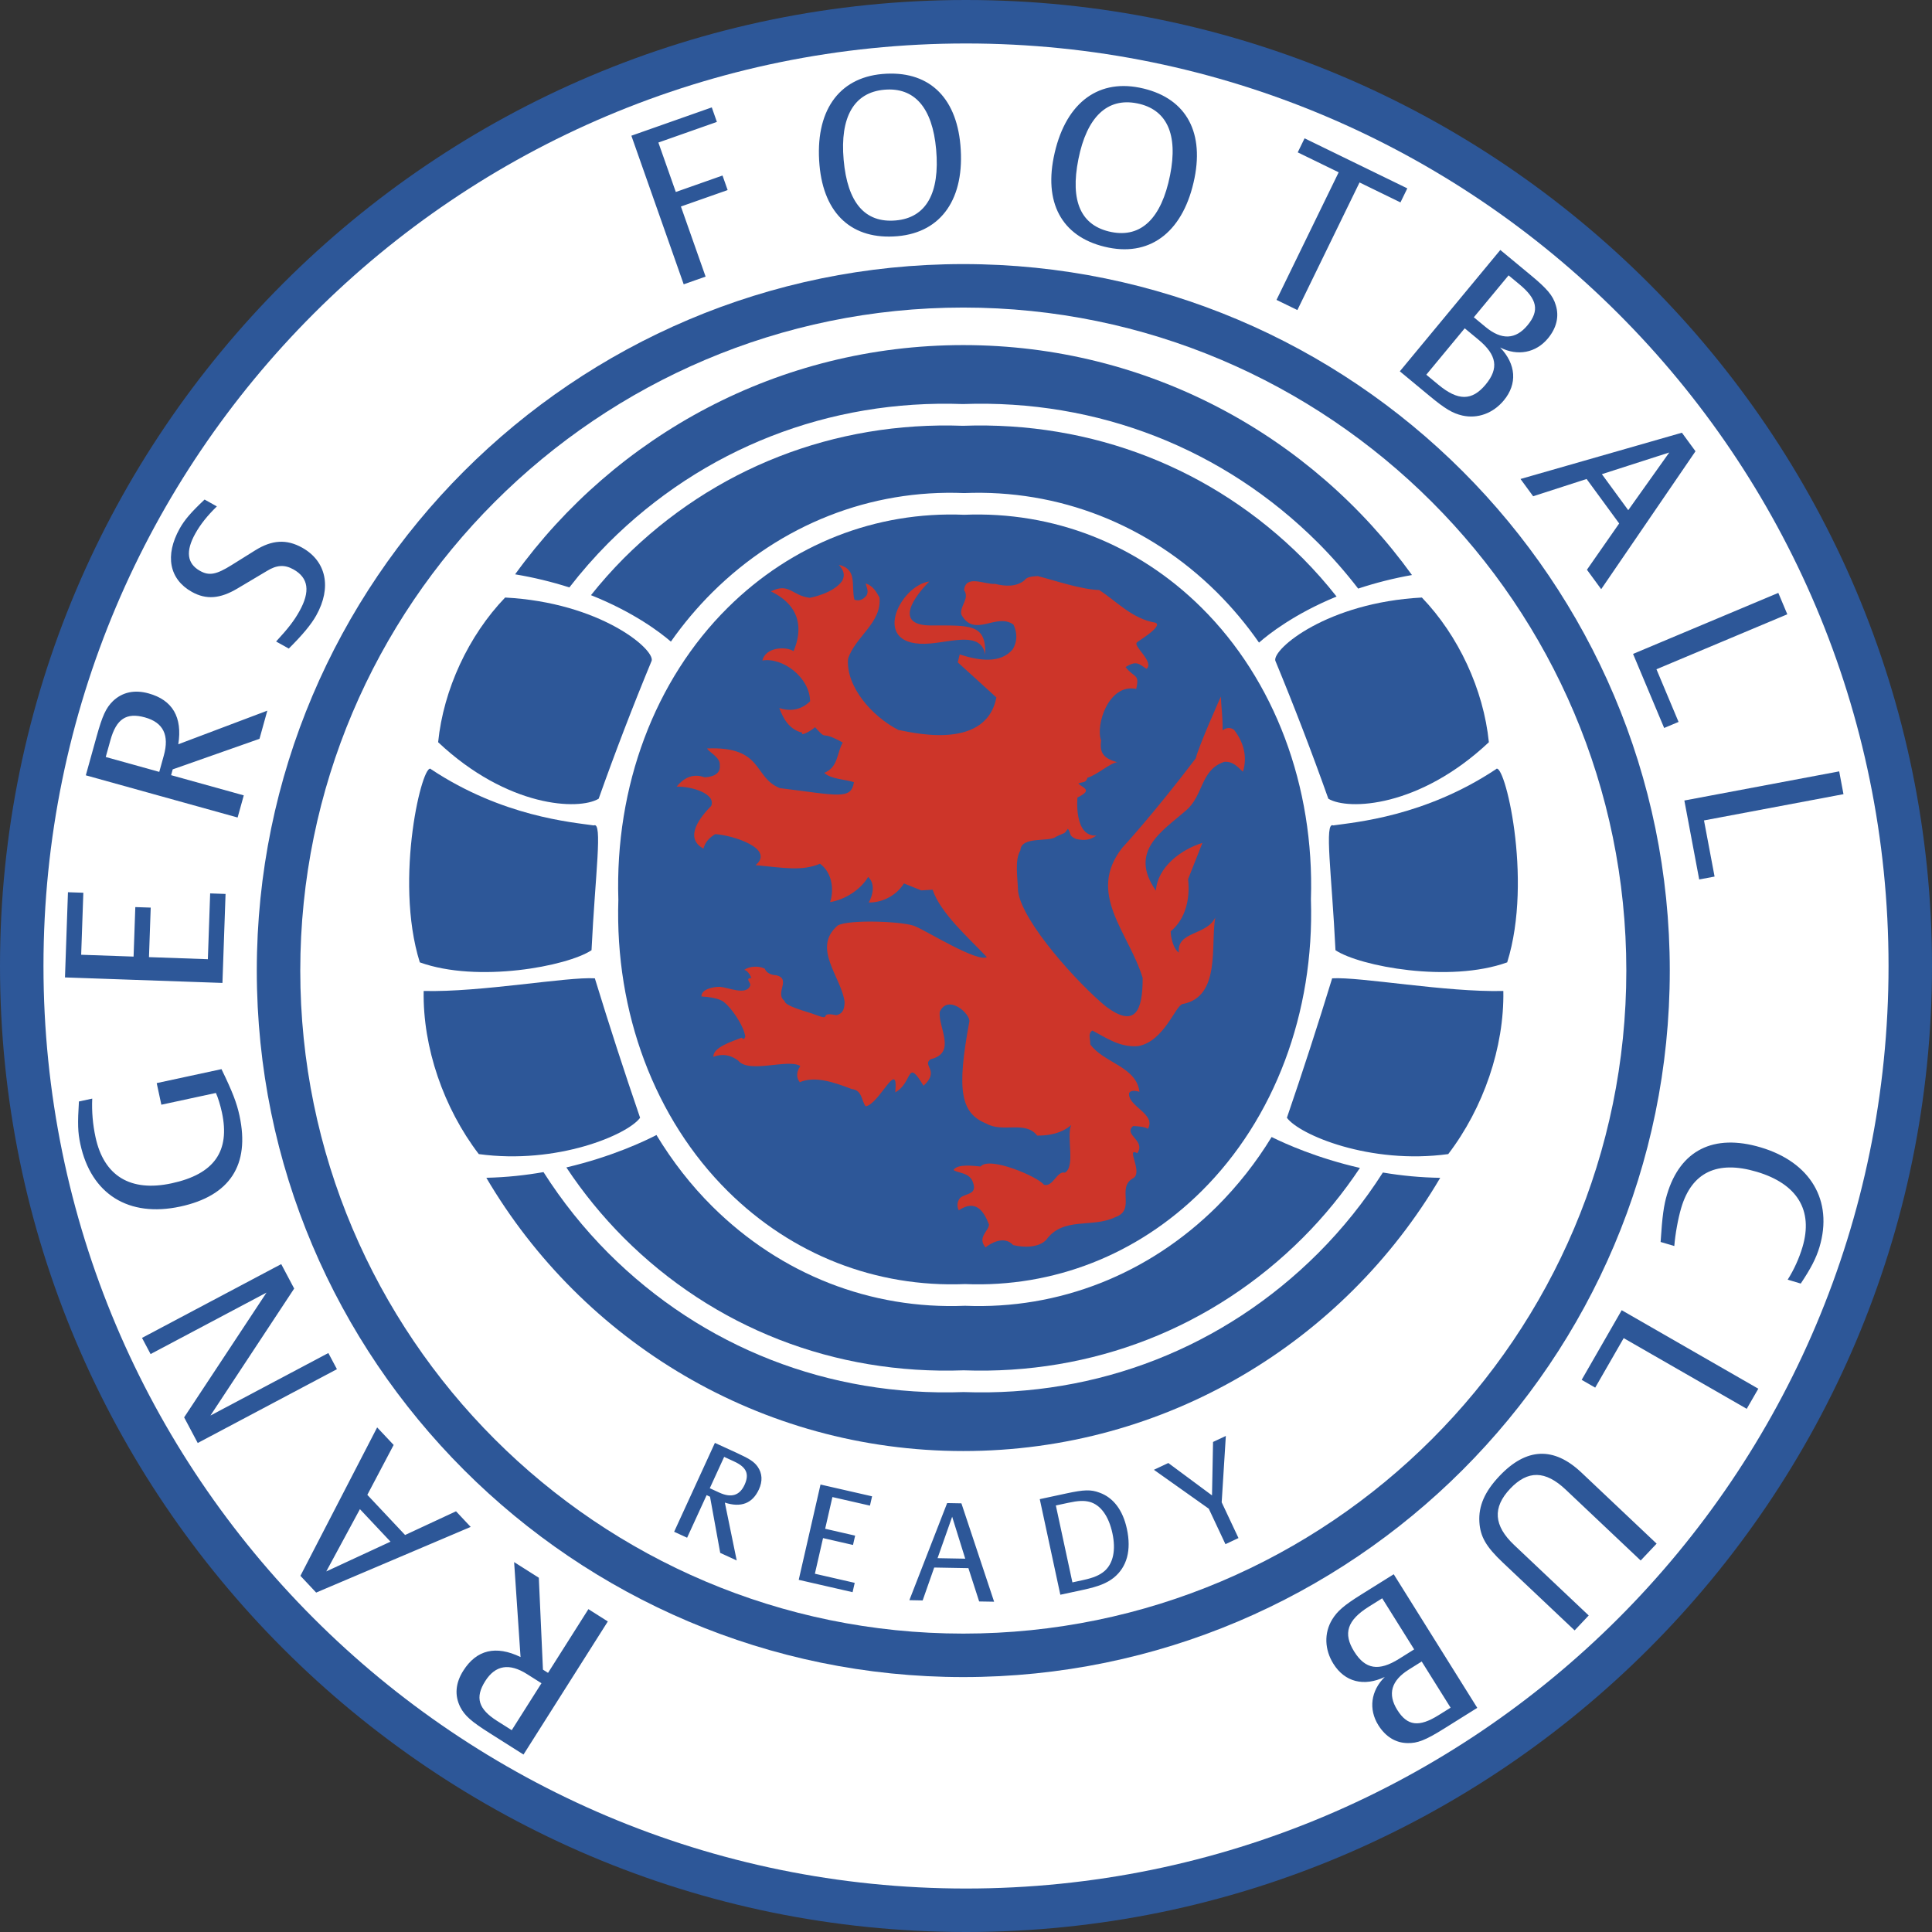
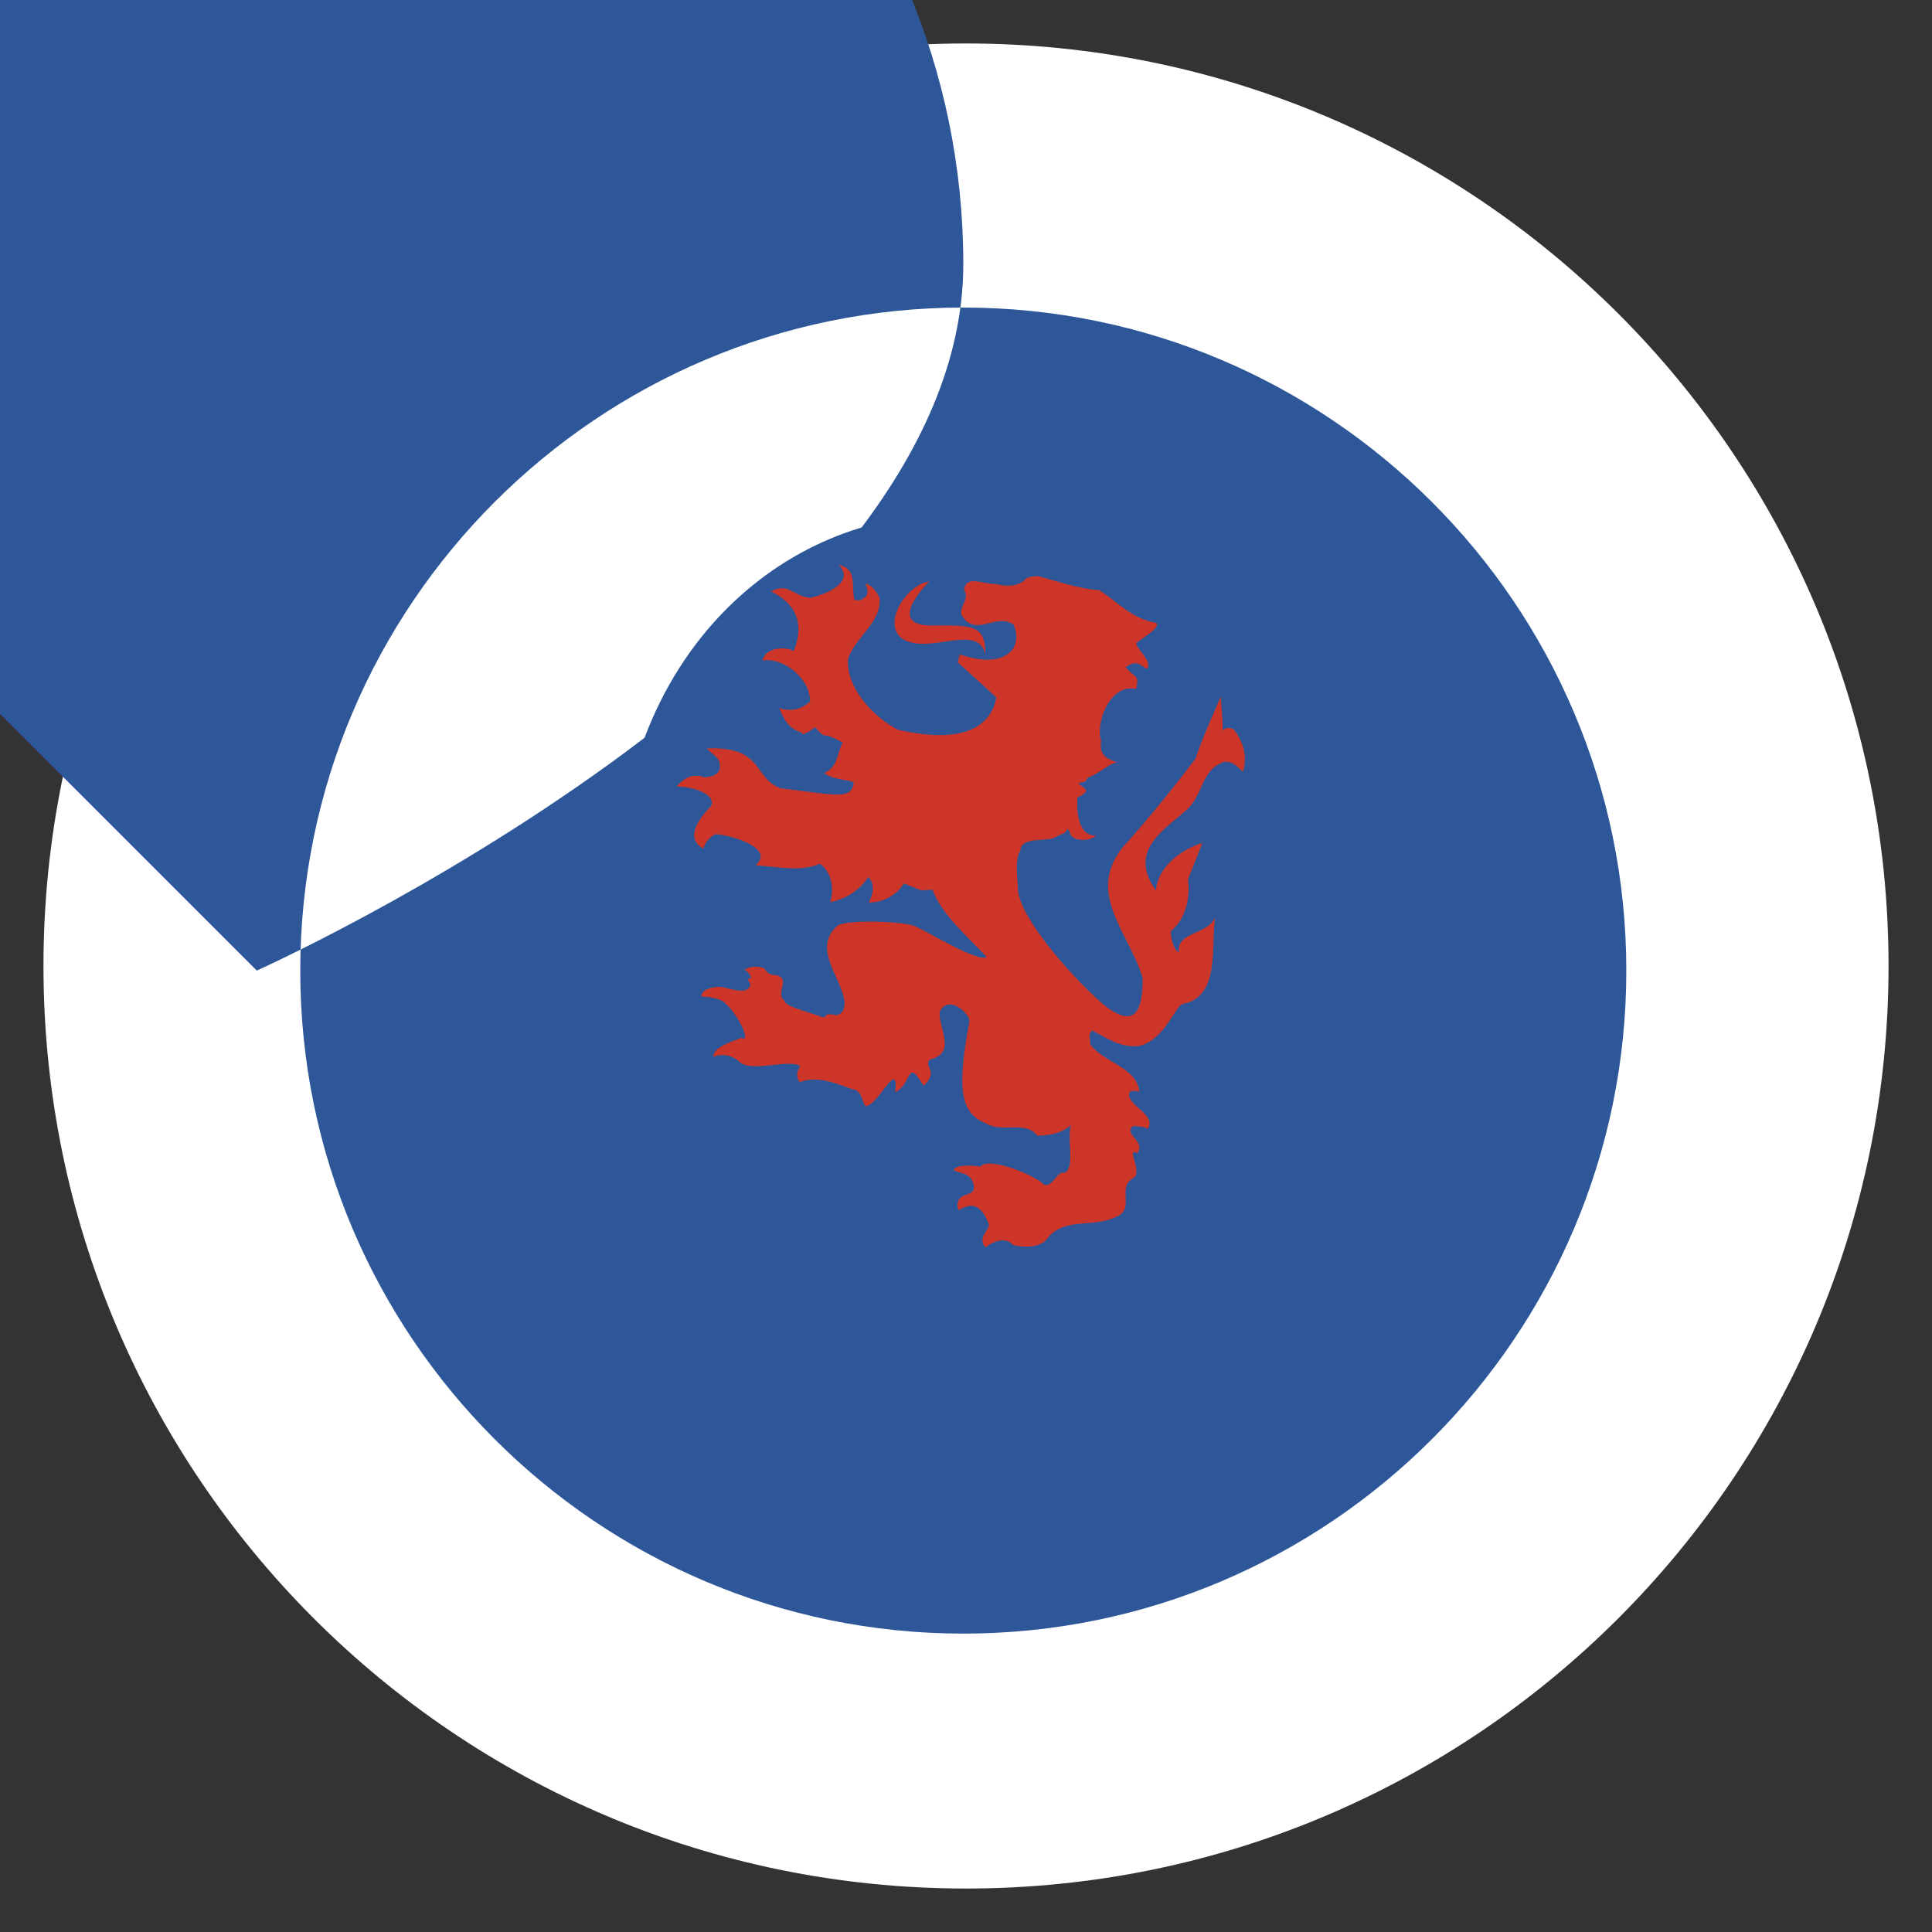
<svg xmlns="http://www.w3.org/2000/svg" fill="none" height="400" viewBox="0 0 400 400" width="400">
  <rect x="0" y="0" width="400" height="400" fill="#333333" stroke="none" />
  <g clip-rule="evenodd" fill-rule="evenodd">
-     <path d="m0 199.999c0 110.281 89.72 200.001 199.999 200.001 110.283 0 200.001-89.718 200.001-200.001 0-110.281-89.718-199.999-200.001-199.999-110.279 0-199.999 89.718-199.999 199.999z" fill="#2d5798" />
    <path d="m391.002 199.999c0 105.487-85.516 191.001-191.003 191.001-105.484 0-190.998-85.517-190.998-191.001 0-105.484 85.514-190.998 190.998-190.998 105.489 0 191.003 85.514 191.003 190.998z" fill="#fff" />
    <g fill="#2d5798">
-       <path d="m53.166 200.948c0 80.659 65.618 146.274 146.27 146.274s146.275-65.618 146.275-146.274c0-80.653-65.62-146.273-146.275-146.273-80.652 0-146.27 65.618-146.27 146.273zm9.001 0c0-75.692 61.579-137.272 137.269-137.272 75.692 0 137.276 61.58 137.276 137.272s-61.584 137.271-137.276 137.271c-75.69 0-137.269-61.579-137.269-137.271z" />
-       <path d="m146.953 308.122 2.976-6.492 2.033.938c2.581 1.181 3.23 2.58 2.19 4.853-1.016 2.214-2.743 2.746-5.219 1.609zm-7.38 9.014 2.685 1.234 4.041-8.815.703.326 2.112 11.628 3.413 1.565-2.456-11.977c3.349 1.094 5.728.166 7.054-2.73.791-1.719.697-3.303-.247-4.683-.728-1.029-1.646-1.638-4.175-2.799l-4.69-2.15zm40.54-5.411-7.77-1.775-1.502 6.565 6.205 1.422-.442 1.931-6.203-1.422-1.688 7.378 8.246 1.888-.442 1.931-11.152-2.554 4.513-19.733 10.677 2.44zm13.999 10.878 3.023-8.577 2.707 8.682zm-5.837 8.697 2.752.051 2.391-6.811 7.078.127 2.228 6.898 3.096.052-6.77-20.366-2.953-.055zm33.754-3.684-3.427-15.923 2.525-.544c2.096-.453 3.293-.507 4.469-.201 2.277.623 3.947 2.933 4.717 6.491.746 3.476.17 6.24-1.634 7.831-1.016.864-2.277 1.4-4.433 1.866zm-2.498 2.558 4.708-1.011c3.221-.696 4.922-1.386 6.353-2.515 2.746-2.233 3.674-5.691 2.717-10.119-.833-3.867-2.8-6.465-5.659-7.488-1.788-.676-3.212-.631-6.885.161l-5.493 1.181zm30.734-17.813-11.362-8.056 2.987-1.404 9.045 6.707.214-11.065 2.648-1.246-.86 13.742 3.478 7.4-2.699 1.268zm-138.158 36.134-6.157 9.721-3.044-1.926c-3.865-2.451-4.599-4.831-2.449-8.228 2.1-3.317 4.975-3.797 8.683-1.442zm13.737-12.791-4.02-2.547-8.358 13.193-1.053-.668-.855-19.026-5.114-3.239 1.33 19.656c-5.107-2.467-9.112-1.505-11.855 2.83-1.632 2.576-1.828 5.132-.618 7.539.94 1.801 2.275 2.973 6.061 5.37l7.025 4.447zm-44.993-16.519-13.298 6.161 6.967-12.891zm16.602-3.054-3.038-3.234-10.545 4.908-7.817-8.315 5.449-10.329-3.415-3.631-15.887 30.725 3.259 3.471zm-56.515-17.374-2.813-5.306 17.055-25.832-24.002 12.727-1.775-3.349 28.821-15.278 2.683 5.063-17.336 26.29 24.41-12.941 1.777 3.344zm-21.841-71.301c-.117 2.679.112 5.362.681 7.983 1.73 8.04 7.226 11.393 15.764 9.552 8.809-1.898 12.137-6.632 10.405-14.675-.301-1.395-.817-3.13-1.246-4.03l-11.293 2.434-.964-4.474 13.414-2.891c2.29 4.708 3.168 7.023 3.732 9.644 2.199 10.206-2.002 16.595-12.255 18.805-10.704 2.305-18.463-2.548-20.7-12.937-.525-2.437-.578-4.221-.292-8.819zm-1.842-42.621-.449 12.838 10.851.38.359-10.249 3.188.107-.359 10.253 12.191.429.475-13.624 3.188.114-.645 18.423-32.6-1.141.616-17.639zm15.722-25.024-11.085-3.082.967-3.472c1.226-4.408 3.293-5.799 7.163-4.723 3.784 1.054 5.072 3.665 3.895 7.891zm16.22 9.447 1.275-4.585-15.046-4.181.333-1.203 17.968-6.324 1.621-5.831-18.434 6.96c.886-5.603-1.194-9.154-6.136-10.527-2.938-.817-5.442-.266-7.396 1.587-1.449 1.42-2.185 3.038-3.386 7.356l-2.228 8.011zm7.969-36.442c2.547-2.756 3.735-4.319 4.817-6.252 2.299-4.114 1.909-6.925-1.237-8.682-1.815-1.015-3.453-.924-5.476.326l-6.103 3.63c-3.574 2.132-6.46 2.373-9.445.703-4.679-2.614-5.63-7.538-2.52-13.106 1.014-1.814 2.369-3.386 5.157-6.009l2.543 1.42c-1.971 1.915-3.398 3.714-4.458 5.61-2.051 3.67-1.732 6.23.969 7.739 1.895 1.06 3.377.777 6.552-1.208l4.878-3.047c3.491-2.176 6.498-2.348 9.726-.547 5.003 2.795 6.139 8.244 2.915 14.012-1.06 1.898-2.835 4.03-5.695 6.876zm91.26-107.573-12.114 4.268 3.607 10.239 9.672-3.409 1.061 3.011-9.675 3.404 5.112 14.512-4.534 1.596-10.835-30.765 16.648-5.864zm34.65-6.665c6.259-.556 9.978 3.708 10.744 12.36.805 9.068-2.083 14.146-8.342 14.702-6.398.567-10.019-3.656-10.807-12.539-.788-8.882 2.148-13.967 8.405-14.523zm-.427-3.255c-9.112.81-13.963 7.826-12.98 18.872.901 10.17 6.804 15.537 16.19 14.704 9.115-.808 13.961-7.871 12.985-18.872-.904-10.17-6.804-15.537-16.195-14.704zm52.769 6.074c6.161 1.228 8.532 6.367 6.833 14.883-1.783 8.929-5.982 12.987-12.146 11.76-6.295-1.257-8.585-6.329-6.835-15.075 1.741-8.746 5.987-12.798 12.148-11.568zm.507-3.246c-8.974-1.788-15.604 3.578-17.771 14.454-1.998 10.012 2.158 16.825 11.4 18.669 8.974 1.788 15.608-3.625 17.771-14.454 1.994-10.014-2.158-16.825-11.4-18.669zm41.235 17.523-8.476-4.128 1.417-2.909 21.269 10.362-1.417 2.906-8.472-4.128-12.871 26.417-4.32-2.105zm27.983 30.017 7.195-8.681 2.241 1.859c3.701 3.063 4.19 5.444 1.683 8.472-2.475 2.989-5.384 3.098-8.694.355zm-15.322 11.186 6.152 5.098c3.239 2.683 4.771 3.587 6.784 4.056 3.183.719 6.387-.469 8.599-3.139 2.83-3.413 2.547-7.492-.768-10.952 3.618 1.857 7.42 1.107 9.902-1.882 1.766-2.136 2.36-4.523 1.619-6.88-.581-1.98-1.802-3.406-5.146-6.179l-6.335-5.246zm5.48.703 7.956-9.61 2.846 2.36c3.806 3.152 4.264 5.931 1.496 9.275-2.831 3.418-5.719 3.427-9.811.036zm36.353 20.593 13.952-4.489-8.494 11.944zm-16.849.996 2.62 3.579 11.066-3.579 6.744 9.208-6.675 9.581 2.951 4.025 19.524-28.553-2.813-3.84zm53.378 23.584 1.862 4.431-27.093 11.378 4.578 10.905-2.982 1.252-6.44-15.333zm12.603 36.951.887 4.721-28.877 5.436 2.19 11.621-3.183.601-3.074-16.347zm-10.663 105.239c1.32-2.103 2.351-4.375 3.065-6.753 2.263-7.616-1.076-13.092-9.496-15.59-8.148-2.415-13.425.109-15.608 7.465-.65 2.172-1.253 5.507-1.436 7.909l-2.835-.837c.344-5.394.668-7.613 1.326-9.827 2.721-9.168 9.635-12.657 19.381-9.762 10.324 3.061 15.045 11.019 12.19 20.631-.685 2.301-1.81 4.473-3.884 7.57zm-6.083 22.575-2.398 4.163-25.474-14.635-5.896 10.249-2.804-1.612 8.289-14.418zm-24.354 35.569-15.512-14.666c-4.231-3.998-7.858-4.058-11.51-.197-3.683 3.894-3.409 7.644.819 11.646l15.443 14.597-2.917 3.09-14.912-14.09c-3.422-3.24-4.625-5.329-4.808-8.363-.192-3.301 1.098-6.275 4.145-9.496 5.581-5.911 11.266-6.134 16.974-.741l15.579 14.729zm-45.338 20.91 5.983 9.561-2.467 1.538c-4.076 2.551-6.492 2.263-8.572-1.07-2.058-3.292-1.248-6.087 2.397-8.362zm-5.79-18.064-6.78 4.233c-3.563 2.232-4.904 3.399-5.982 5.161-1.684 2.794-1.565 6.208.274 9.147 2.351 3.764 6.304 4.775 10.635 2.722-2.904 2.85-3.389 6.696-1.331 9.989 1.474 2.346 3.55 3.668 6.021 3.701 2.062.069 3.801-.632 7.487-2.933l6.971-4.36zm-2.389 4.978 6.619 10.577-3.134 1.962c-4.195 2.621-6.976 2.181-9.278-1.505-2.355-3.759-1.451-6.5 3.052-9.317zm-16.416-215.292c-18.664-18.664-43.608-28.419-70.395-27.464-26.629-.955-51.575 8.8-70.239 27.464-2.39 2.411-4.648 4.95-6.764 7.605 8.883 3.534 14.379 7.744 16.546 9.617 2.568-3.662 5.454-7.09 8.626-10.244 14.157-14.025 32.725-21.312 52.099-20.512 19.559-.797 38.129 6.487 52.284 20.514 3.228 3.211 6.158 6.708 8.755 10.447 1.958-1.721 7.302-5.949 16.061-9.538-2.173-2.759-4.502-5.393-6.973-7.889zm6.056 86.932c-2.963 9.675-6.086 19.3-9.369 28.872 2.563 3.509 17.178 9.735 33.402 7.52 7.29-9.543 11.614-22.108 11.409-33.772-11.889.293-29.587-2.964-35.442-2.62z" />
+       <path d="m53.166 200.948s146.275-65.618 146.275-146.274c0-80.653-65.62-146.273-146.275-146.273-80.652 0-146.27 65.618-146.27 146.273zm9.001 0c0-75.692 61.579-137.272 137.269-137.272 75.692 0 137.276 61.58 137.276 137.272s-61.584 137.271-137.276 137.271c-75.69 0-137.269-61.579-137.269-137.271z" />
      <path d="m248.743 125.793c-13.255-13.136-30.633-19.963-49.115-19.215-18.295-.748-35.671 6.076-48.931 19.213-15.144 15.003-23.408 37.003-22.673 60.495-.735 23.35 7.529 45.351 22.673 60.354 13.26 13.137 30.636 19.959 49.117 19.213 18.298.746 35.676-6.078 48.929-19.213 15.142-15.007 23.408-37.002 22.671-60.354v-.141c.737-23.351-7.529-45.351-22.671-60.352z" />
      <path d="m199.519 283.711c26.626.96 51.57-8.797 70.234-27.463 4.469-4.465 8.389-9.318 11.807-14.441-8.791-2.013-15.379-4.958-18.285-6.4-3.198 5.244-7.013 10.086-11.362 14.423-14.157 14.03-32.726 21.316-52.1 20.517-19.559.797-38.127-6.487-52.284-20.513-4.46-4.417-8.331-9.418-11.617-14.84-2.27 1.181-9.134 4.474-18.653 6.71 3.463 5.23 7.437 10.102 11.863 14.546 18.664 18.664 43.607 28.421 70.397 27.461zm76.978-86.976c5.045 3.335 23.582 6.829 35.551 2.511 5.445-17.369-.696-42.078-2.346-39.973-14.78 9.806-29.176 10.965-33.672 11.621-1.899-.881-.294 10.153.467 25.841z" />
-       <path d="m286.307 242.758c-3.842 6.024-8.325 11.614-13.371 16.673-19.559 19.559-45.688 29.778-73.417 28.781-27.888.997-54.022-9.222-73.581-28.781-5.064-5.085-9.561-10.704-13.411-16.76-3.681.645-7.657 1.085-11.836 1.176 19.89 33.842 56.655 56.575 98.747 56.575 42.09 0 78.849-22.729 98.743-56.566-3.98-.064-7.949-.431-11.874-1.098zm-168.425-121.137c2.494-3.225 5.184-6.293 8.056-9.186 19.559-19.559 45.693-29.781 73.422-28.781 27.89-1 54.019 9.222 73.576 28.779 2.949 2.966 5.706 6.115 8.257 9.429 3.641-1.202 7.364-2.141 11.139-2.808-20.787-28.826-54.639-47.606-92.896-47.606-38.188 0-71.991 18.718-92.789 47.461 3.805.632 7.56 1.538 11.235 2.712zm190.373 32.044c-1.107-10.933-6.304-22.075-13.869-29.952-19.606 1.038-30.904 10.63-30.35 13.063 3.904 9.435 7.566 18.968 10.983 28.591 4.112 2.462 18.863 1.839 33.236-11.702zm-185.098 48.885c2.963 9.675 6.086 19.301 9.369 28.872-2.561 3.509-17.176 9.735-33.398 7.521-7.291-9.543-11.619-22.109-11.411-33.772 11.889.292 29.585-2.965 35.44-2.621zm-.688-5.815c-5.047 3.335-23.584 6.828-35.551 2.511-5.449-17.369.696-42.078 2.344-39.973 14.784 9.806 29.178 10.965 33.674 11.621 1.899-.882.294 10.152-.467 25.841z" />
-       <path d="m90.71 153.666c1.107-10.934 6.306-22.075 13.872-29.953 19.608 1.038 30.904 10.63 30.348 13.063-3.906 9.435-7.567 18.968-10.981 28.591-4.116 2.462-18.865 1.84-33.239-11.701z" />
    </g>
    <g fill="#cd3529">
      <path d="m255.487 151.09c-.842-.583-1.623-.404-2.371.098.091-2.482-.31-5.128-.348-6.974 0 0-4.57 10.173-5.193 12.787-8.851 11.661-15.224 18.525-15.224 18.525-7.473 9.53 1.331 17.437 4.226 26.955.018 6.84-1.574 10.416-7.585 5.92-5.724-4.683-17.341-17.447-18.211-23.856-.087-2.833-.741-6.51.475-8.458.127-3.047 5.907-1.688 7.315-2.813 2.251-1.125 1.543-.377 2.534-1.688.75 1.123.1 1.429 1.701 2.119 1.779.382 2.882.21 4.203-.712-4.77.29-3.919-7.985-3.937-7.876 3.344-1.618 1.056-1.96.187-2.906 1.034-.398 1.592-.094 1.88-1.185 1.98-.565 4.804-3.126 6.17-3.208-2.768-.793-3.71-1.904-3.331-4.509-1.221-3.148 1.552-11.847 7.255-10.677.755-3.168-.353-2.188-2.201-4.516 2.284-1.449 2.795-.637 4.342.363 1.725-1.442-3.038-4.861-1.931-5.486-.855.37 5.594-3.315 3.797-4.063-4.866-.819-8.009-4.411-11.668-6.771-3.746-.118-8.911-1.904-12.717-2.886-1.012.062-2.302.127-2.764.895-1.679 1.342-3.893 1.261-6.061.721-2.185.181-6.04-2.029-6.44 1.286 1.257 1.723-.957 3.328-.558 5.058 2.717 4.972 7.235-.48 10.804 2.087.802 1.775.811 3.463-.151 5.101-2.525 3.034-7.028 2.366-10.99 1.074l-.397 1.636 7.991 7.266c-2.25 11.626-18.949 6.836-20.251 6.751-5.607-2.867-10.92-9.09-10.46-14.742 1.484-4.601 7.034-7.463 6.511-12.7-.62-1.105-1.332-2.446-2.841-2.895.138.804.683 1.558.149 2.489-.645.799-1.496 1.232-2.496.857-.736-2.915.708-6.29-3.223-7.219.895 1.031 1.402 2.007.674 3.355-1.884 2.636-6.692 3.478-6.692 3.478-3.739-.455-4.224-3.221-8.054-1.33 6.362 3.087 6.529 8.049 4.696 12.371-1.553-1.02-5.775-.873-6.462 1.94 4.177-.719 9.84 3.502 9.882 8.447-1.692 1.649-3.877 2.216-6.377 1.393.839 2.252 2.098 4.475 4.761 5.1-.531.922 2.029-.489 2.634-1.143 2.851 3.157.69.367 5.748 3.193-1.234 2.06-.904 5.132-3.837 6.263 1.377 1.331 4.266 1.317 6.143 1.936-.565 3.728-3.33 2.703-15.318 1.232-5.578-2.188-3.324-8.686-15.074-8.215.285.717 2.866 1.889 2.616 3.534.185 1.375-.88 2.333-3.123 2.449-2.614-.956-4.518.328-5.806 1.928 3.029-.105 8.197 1.456 7.161 3.987-2.022 2.054-5.844 6.525-1.601 8.847.344-1.407 1.264-2.277 2.42-3.003 3.646.217 12.434 2.998 8.374 6.423 6.08.58 9.556 1.265 13.333-.295 2.835 2.109 2.79 5.915 2.087 7.942 3.23-.52 6.451-2.73 7.873-5.205 1.503 1.348 1.016 3.748.123 5.292 3.145.027 5.898-1.692 7.293-3.951l3.585 1.438 2.351-.138c1.634 4.846 7.375 9.891 11.228 13.949-1.884 1.172-12.492-5.415-14.717-6.313-1.936-1.076-13.856-1.56-16.16-.225-5.431 4.676.759 10.654 1.424 15.804-.02 1.007-.109 2.451-1.727 2.764-3.947-.819-.545 1.364-4.389-.114-1.239-.518-6.342-1.73-6.306-2.851-2.128-1.547 1.466-4.491-1.695-5.301-1.04-.047-2.033-.42-2.417-1.373-1.342-.654-3.21-.485-4.239.256.64.096 1.279 1.09 1.453 1.679-1.462.114.107 1.025-.25 1.648-.826 2.004-4.529.323-6.215.183-1.578-.009-3.891.531-3.85 1.998 3.52.196 4.576 1.029 4.797 1.29 1.319 1.007 3.973 4.699 4.283 7.054-.089.147-.176.288-.234.448-.21-.04-.402-.104-.529-.252-2.092.806-5.949 2.018-5.849 3.951 1.945-.718 3.599-.357 5.132.773 2.206 2.799 10.352-.467 12.865 1.143-.678 1.024-.989 2.21-.111 3.348 3.087-1.326 6.915-.069 10.761 1.413 2.195.219 1.994 2.433 2.873 3.572 2.811-.357 6.842-10.193 6.139-2.891 3.717-2.018 2.279-7.291 5.849-1.364 3.498-3.17-.413-4.208 1.484-5.494 5.447-1.308 1.523-6.614 1.873-9.813 1.755-3.768 6.42.476 6.128 2.045-2.65 14.253-1.804 18.948 3.522 21.093 3.38 1.967 8.11-.681 10.525 2.489 3.851.027 6.016-1.239 7.054-2.201-1.076 2.359.942 8.567-1.308 9.875-1.634-.471-2.489 3.106-4.364 2.494-1.199-1.643-11.304-5.974-13.083-3.77-1.431-.11-4.762-.61-5.626.718.942.697 3.21.485 3.969 2.398 1.146 2.859-1.531 2.346-2.611 3.413-.293.349-.474.779-.519 1.232-.045.454.047.91.264 1.311 3.514-2.385 5.224.227 6.253 2.96-.074 1.339-2.498 2.654-.715 4.721.907-.768 3.802-2.567 5.717-.489 2.15.545 5.297.58 6.858-1.094 3.496-4.853 9.61-2.371 14.291-4.688 4.286-1.491.252-6.029 3.572-7.987 2.393-1.102-1.574-6.645.977-5.25 1.835-2.639-2.978-3.815-.864-5.625.911.031 2.472.147 3.065.58 1.784-3.096-4.304-4.688-3.888-7.429.361-.618 1.39-.467 2.136-.234-.65-5.257-7.378-5.938-10.197-9.84.136-.882-.598-2.11.435-2.851 2.799 1.435 5.628 3.545 9.483 3.23 5.398-.984 7.699-8.375 9.199-8.71 7.965-1.491 5.768-12.139 6.771-17.93-1.753 3.768-8.041 2.822-7.525 7.273-1.204-.739-1.719-3.398-1.701-4.404 3.134-2.556 4.058-6.905 3.596-10.787l2.973-7.516c-4.413 1.353-9.286 4.992-9.634 9.876-5.724-8.157 1.335-12.32 6.165-16.526 3.755-3.136 2.983-8.413 7.961-10.13 1.866-.167 2.85 1.107 3.893 2.047.98-3.107.134-6.152-1.846-8.692z" />
      <path d="m203.979 135.542c.205-6.418-3.085-6.043-11.159-6.043-8.07 0-3.311-6.208-.415-9.107-6.208.828-12.593 13.947.207 12.835 4.762-.415 10.534-2.446 11.367 2.315z" />
    </g>
  </g>
</svg>